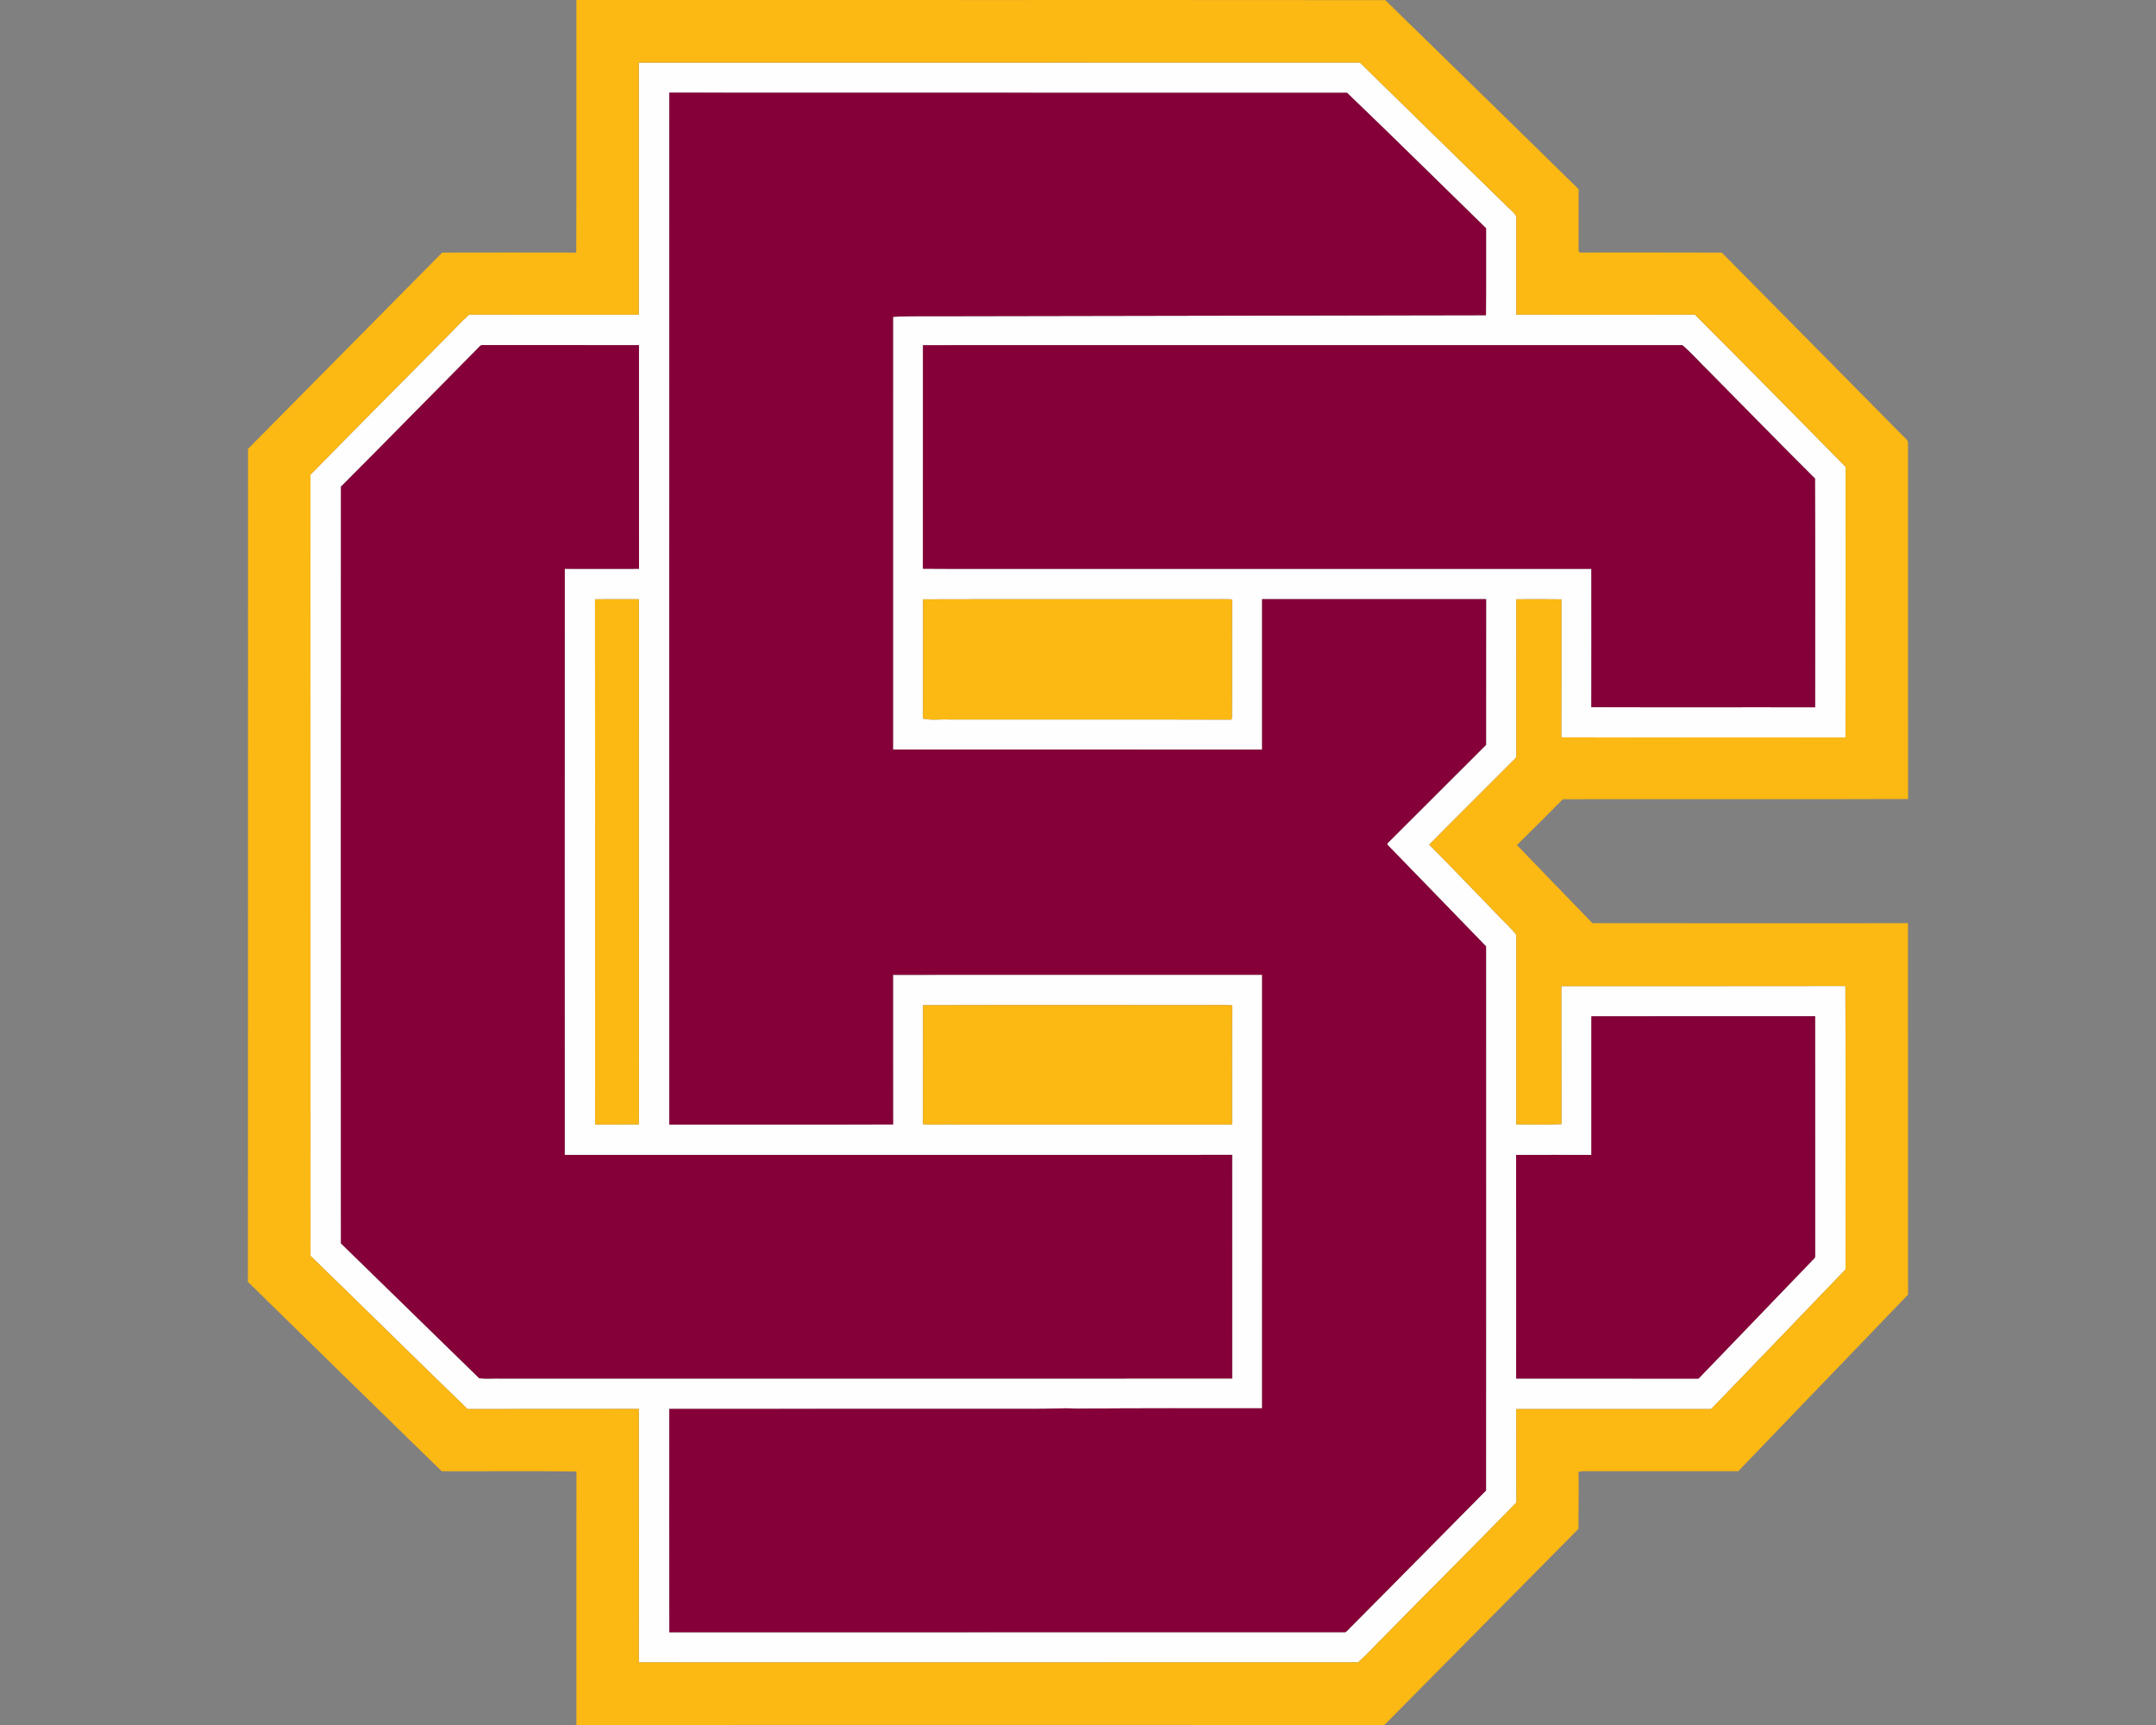
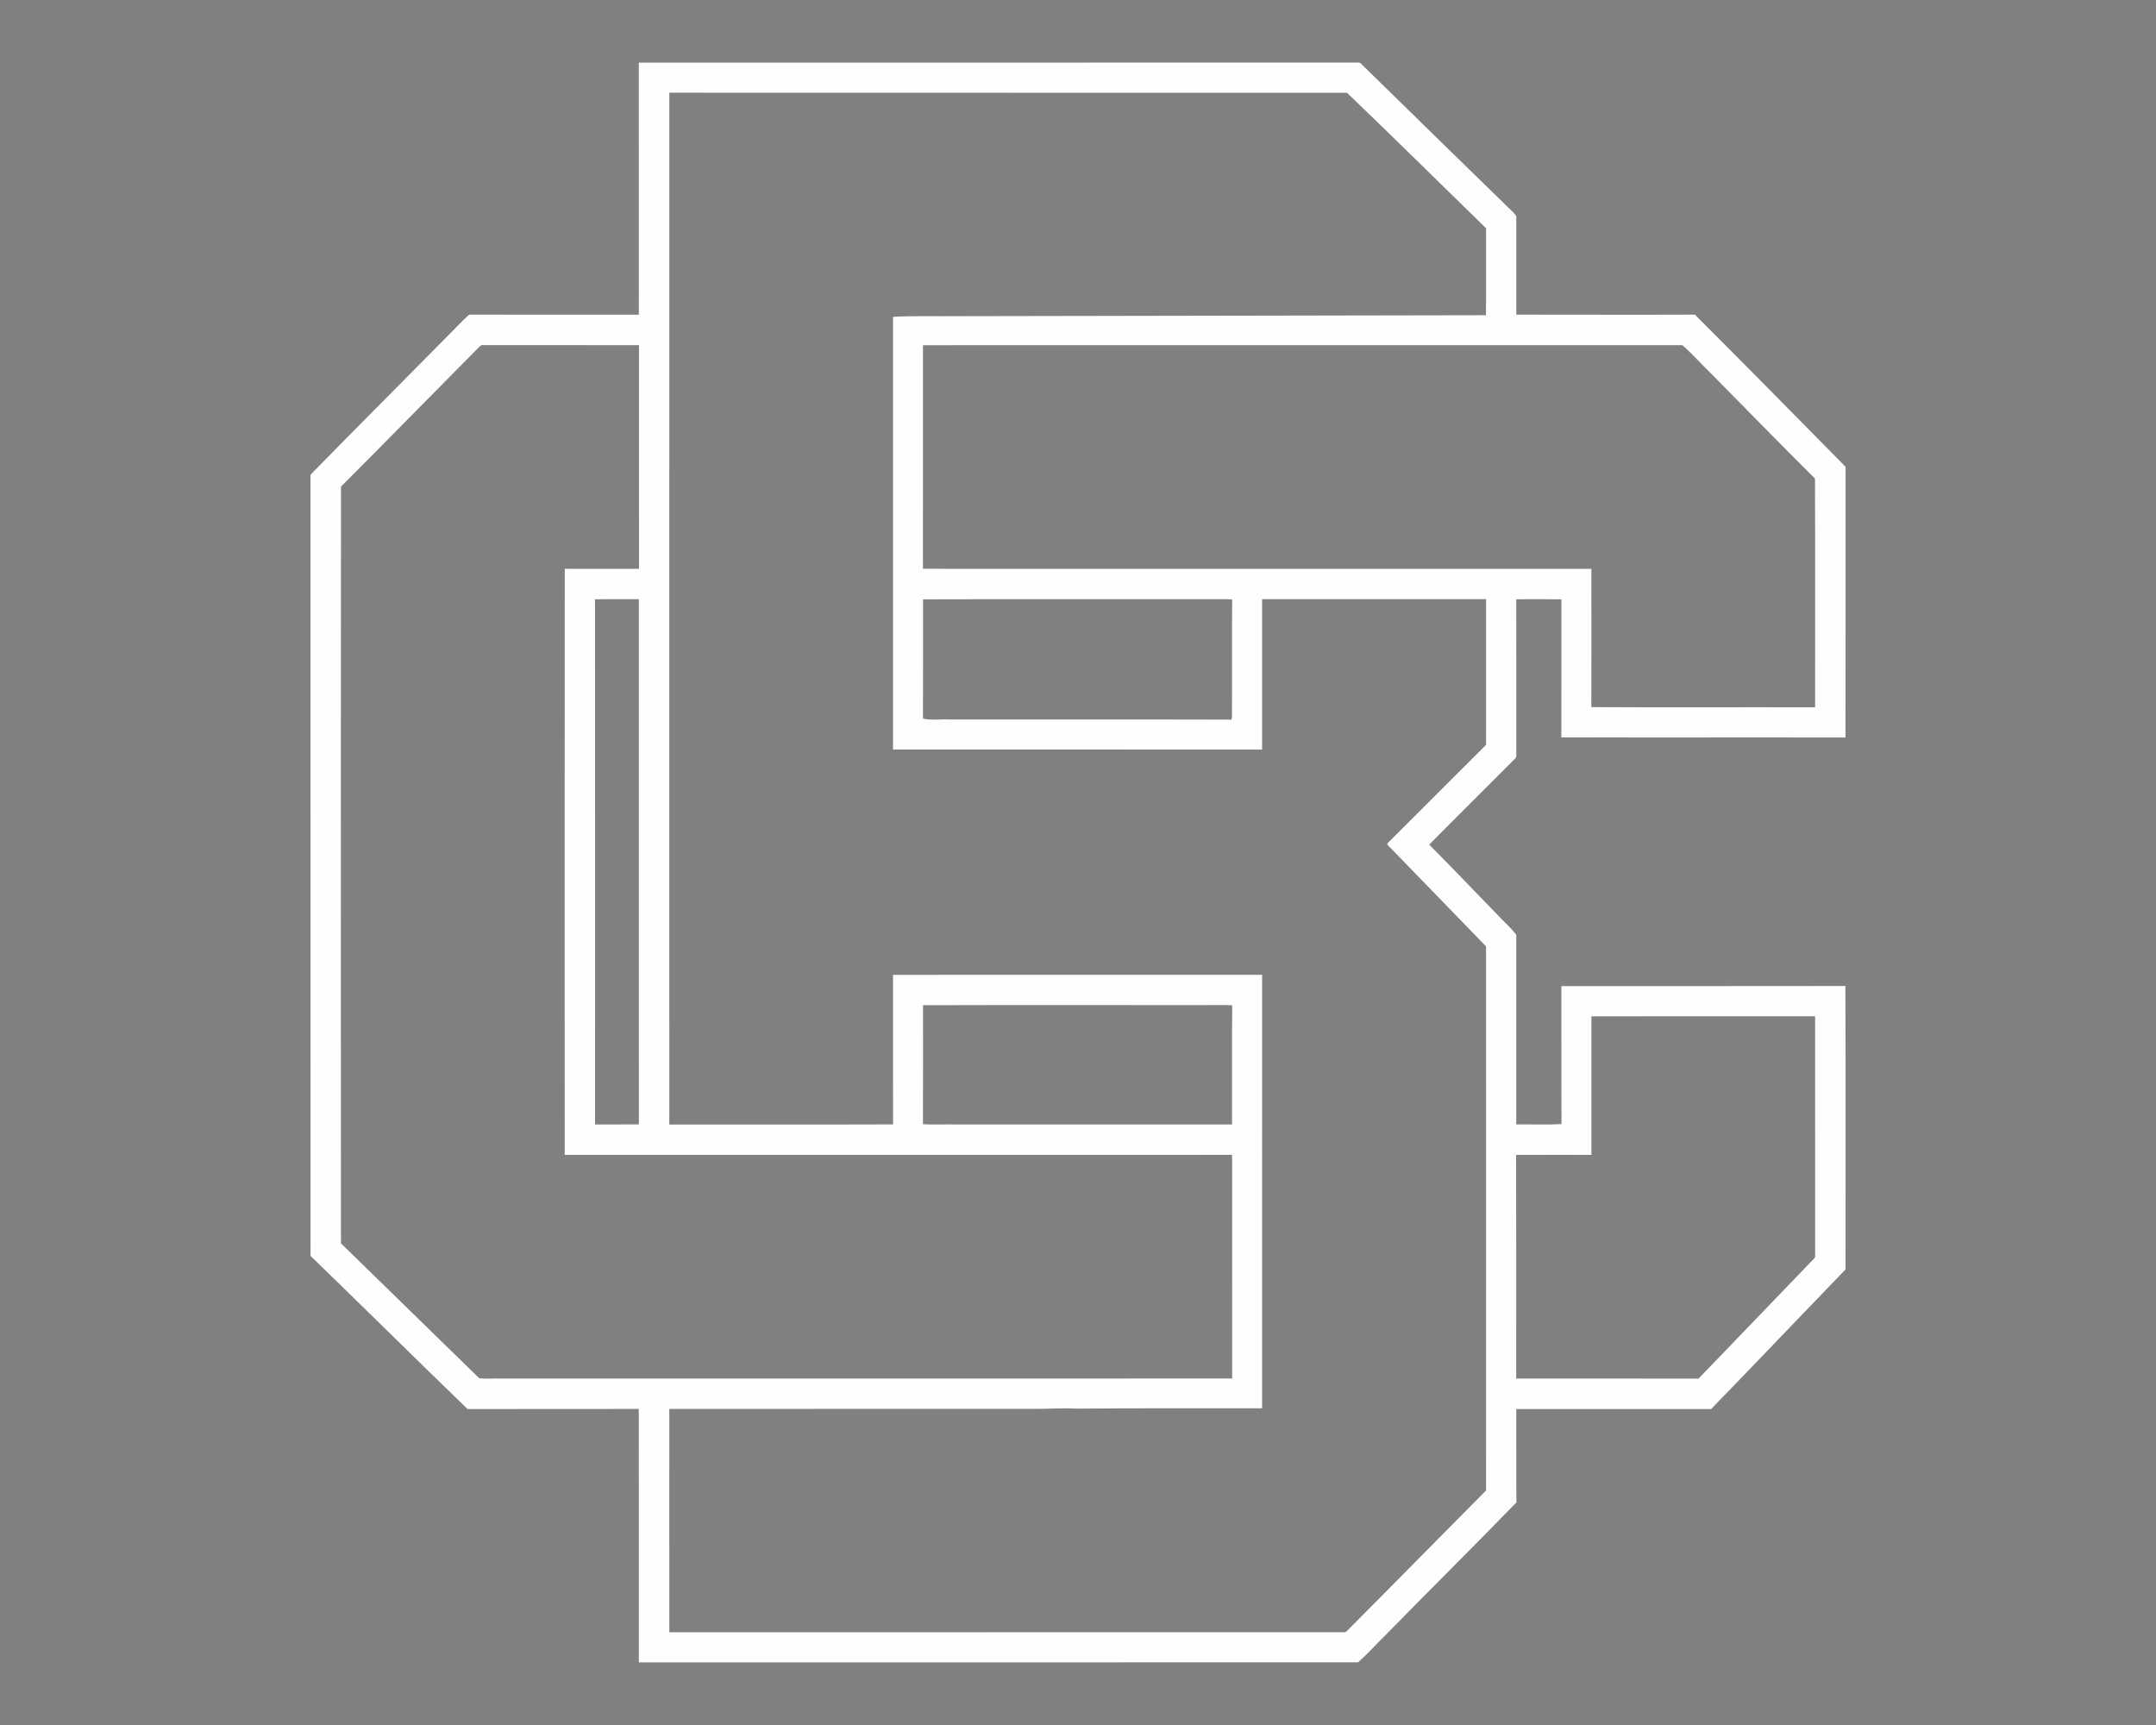
<svg xmlns="http://www.w3.org/2000/svg" xml:space="preserve" width="2000" height="1600" style="shape-rendering:geometricPrecision;text-rendering:geometricPrecision;image-rendering:optimizeQuality;fill-rule:evenodd;clip-rule:evenodd">
  <rect width="100%" height="100%" fill="#808080" stroke="none" />
  <path d="M592.6 58.09c221.42-.09 442.82.03 664.23-.06 1.92.2 4.43-.69 5.84 1.16 44.28 43.39 88.59 86.71 133.02 129.93 3.45 3.94 8.26 6.99 10.88 11.5.03 30.41 0 60.82 0 91.22 55.27-.01 110.45.24 165.68 0 46.83 46.8 93.34 93.94 139.79 141.14-.06 83.71.12 167.4-.09 251.1-87.86-.2-175.72.12-263.58-.16.15-42.67.01-85.35.07-128.02-13.98-.24-27.95-.13-41.93-.06.18 47.06 0 94.14.09 141.2-.24 2.22.77 4.99-1.21 6.66-26.49 26.62-53.22 53.01-79.59 79.73 21.16 21.2 41.75 42.95 62.66 64.38 5.9 6.5 12.8 12.25 18.09 19.22.05 58.64.05 117.28 0 175.9 13.97-.18 28 .47 41.95-.29-.19-42.66.02-85.33-.1-127.98 87.81-.1 175.64.12 263.46-.1.39 87.6.12 175.25.13 262.87-41.59 43.14-82.94 86.51-124.67 129.5-60.26-.07-120.52-.06-180.77-.01.14 28.87-.13 57.75.14 86.65-40.5 41.65-81.81 82.57-122.46 124.09-8.2 7.96-15.85 16.64-24.37 24.18-222.41.14-444.83.05-667.25.05 0-78.36.12-156.72-.06-235.06-52.94.16-105.9-.02-158.85.09-48.75-47.15-96.97-94.86-145.65-142.08-.09-241.48.05-482.95-.07-724.44 41.04-42.07 82.68-83.54 123.92-125.38 7.85-7.67 15.15-15.9 23.31-23.2 52.51.07 104.97.17 157.4.08.03-77.93.06-155.87-.01-233.81zm28.31 27.9c-.09 319.02-.02 638.04-.03 957.06 69.2-.12 138.38.15 207.58-.13-.12-46.24-.01-92.48-.06-138.72 114.13-.12 228.27-.01 342.39-.05.03 134.02.05 268.06-.01 402.08-57.45 0-114.99-.15-172.35.33-12.95-.78-25.81.36-38.78.22-112.91.05-225.84.09-338.76.03-.01 69.05-.07 138.12.03 207.18 209.02-.15 418.06.05 627.09-.08 2.33-1.44 3.9-3.83 5.92-5.62 41.67-41.8 82.97-83.95 124.58-125.81.09-168.22.03-336.44.02-504.66-30.32-31.18-60.48-62.51-90.87-93.63-1.94-1.47.59-3.07 1.57-4.12 29.82-29.67 59.48-59.52 89.31-89.19.04-45.04-.04-90.1.04-135.16-69.27-.04-138.53-.03-207.8 0 .04 46.51.04 93.03 0 139.54-114.13-.12-228.25 0-342.38-.06.02-133.78 0-267.55.02-401.34 20.26-1.06 40.61-.36 60.91-.6 163.03-.35 326.07-.59 489.12-.88.24-26.87.03-53.77.11-80.64-42.98-41.88-85.65-84.16-128.96-125.64-209.56-.15-419.12.06-628.69-.11zM442.02 324.32c-41.96 42.28-83.59 84.92-125.71 127.04-.14 233.96-.14 467.93-.02 701.9 42.85 41.58 85.38 83.5 128.23 125.08 6.75.83 13.76.07 20.6.34 225.96-.04 451.92.08 677.88-.06-.07-69.15-.01-138.31-.03-207.45-206.37.04-412.75-.03-619.12.03-.03-181.2-.12-362.41.04-543.61 22.95.08 45.91.06 68.87 0-.09-69.14-.01-138.29-.04-207.45-48.05-.01-96.08.03-144.13-.03-3.1-.72-4.57 2.57-6.57 4.21zm414.17-4.13c-.03 69.09.06 138.2-.04 207.3 36.44.33 72.9.04 109.36.15h510.71c.06 42.74.09 85.5-.02 128.24 69.17.4 138.37.01 207.57.19-.01-70.72.17-141.46-.1-212.2-32.78-32.55-65-65.67-97.51-98.5-8.58-8.3-16.53-17.46-25.51-25.21-234.82 0-469.64-.06-704.46.03zM551.95 555.83c.15 162.38.06 324.76.06 487.13 13.55-.04 27.11.08 40.66-.06-.09-162.37-.01-324.75-.03-487.12-13.56.03-27.13-.06-40.69.05zm304.3.06c-.01 36.87.06 73.74-.04 110.61 7.87 1.85 16.13.4 24.18.85 87.31.09 174.63-.16 261.94.14.13-.48.37-1.42.49-1.9.23-36.54-.13-73.1.18-109.64-5.85-.38-11.73-.08-17.58-.17-89.73.08-179.46-.15-269.17.11zm-.01 376.46c0 36.78.07 73.56-.05 110.34 6.05.57 12.15.14 18.23.27 89.49 0 178.99-.01 268.49.02.06-36.84-.21-73.7.14-110.52-8.34-.5-16.71-.08-25.04-.21-87.26.07-174.53-.15-261.77.1zm620.01 10.32c.01 42.85.03 85.68 0 128.52-23.28.01-46.56-.08-69.83.04.18 69.14.06 138.28.06 207.42 56.36.09 112.75-.06 169.11.09 35.07-36.21 69.86-72.68 104.88-108.94 1.23-1.58 3.68-2.79 3.33-5.12-.03-74.03.05-148.05-.03-222.08-69.17.1-138.35-.08-207.52.07z" style="fill:#fefefe;fill-rule:nonzero" />
-   <path d="M534.69 0c250.12.15 500.26-.11 750.37.12 59.76 58.5 119.74 116.75 179.35 175.39-.15 19.09.02 38.16-.07 57.25.3.37.9 1.09 1.19 1.46 43.9.03 87.79-.12 131.67.08 54.91 55.66 110.04 111.09 164.89 166.81 2.49 2.96 6.08 5.2 7.85 8.65.09 110.45-.12 220.91.09 331.38-106.74.36-213.51-.02-320.26.18-14.18 14.19-28.26 28.46-42.59 42.49 23.31 24.17 46.6 48.37 70.02 72.44 97.57.12 195.14.06 292.71.03.11 114.84-.03 229.68.08 344.52-52.54 54.56-105.03 109.18-157.53 163.8-45.31.03-90.62-.02-135.93.01-4.09.05-8.22-.37-12.24.54.42 17.63-.12 35.26-.03 52.92-59.99 60.67-120.05 121.29-180.08 181.93-249.82-.1-499.65-.06-749.47-.01-.03-78.38-.09-156.75.03-235.11-41.65-.63-83.37-.1-125.03-.27-59.94-58.53-119.92-117-179.74-175.67.21-257.53-.02-515.07.12-772.62 60-60.71 120.1-121.34 180.11-182.05 41.46-.11 82.92-.09 124.37 0 .26-78.09.02-156.18.12-234.27zm321.55 932.35c87.24-.25 174.51-.03 261.77-.1 8.33.13 16.7-.29 25.04.21-.35 36.82-.08 73.68-.14 110.52-89.5-.03-179-.02-268.49-.02-6.08-.13-12.18.3-18.23-.27.12-36.78.05-73.56.05-110.34zm.01-376.46c89.71-.26 179.44-.03 269.17-.11 5.85.09 11.73-.21 17.58.17-.31 36.54.05 73.1-.18 109.64-.12.48-.36 1.42-.49 1.9-87.31-.3-174.63-.05-261.94-.14-8.05-.45-16.31 1-24.18-.85.1-36.87.03-73.74.04-110.61zm-304.3-.06c13.56-.11 27.13-.02 40.69-.05.02 162.37-.06 324.75.03 487.12-13.55.14-27.11.02-40.66.06 0-162.37.09-324.75-.06-487.13zM592.6 58.09c.07 77.94.04 155.88.01 233.81-52.43.09-104.89-.01-157.4-.08-8.16 7.3-15.46 15.53-23.31 23.2-41.24 41.84-82.88 83.31-123.92 125.38.12 241.49-.02 482.96.07 724.44 48.68 47.22 96.9 94.93 145.65 142.08 52.95-.11 105.91.07 158.85-.09.18 78.34.06 156.7.06 235.06 222.42 0 444.84.09 667.25-.05 8.52-7.54 16.17-16.22 24.37-24.18 40.65-41.52 81.96-82.44 122.46-124.09-.27-28.9 0-57.78-.14-86.65 60.25-.05 120.51-.06 180.77.01 41.73-42.99 83.08-86.36 124.67-129.5-.01-87.62.26-175.27-.13-262.87-87.82.22-175.65 0-263.46.1.12 42.65-.09 85.32.1 127.98-13.95.76-27.98.11-41.95.29.05-58.62.05-117.26 0-175.9-5.29-6.97-12.19-12.72-18.09-19.22-20.91-21.43-41.5-43.18-62.66-64.38 26.37-26.72 53.1-53.11 79.59-79.73 1.98-1.67.97-4.44 1.21-6.66-.09-47.06.09-94.14-.09-141.2 13.98-.07 27.95-.18 41.93.06-.06 42.67.08 85.35-.07 128.02 87.86.28 175.72-.04 263.58.16.21-83.7.03-167.39.09-251.1-46.45-47.2-92.96-94.34-139.79-141.14-55.23.24-110.41-.01-165.68 0 0-30.4.03-60.81 0-91.22-2.62-4.51-7.43-7.56-10.88-11.5-44.43-43.22-88.74-86.54-133.02-129.93-1.41-1.85-3.92-.96-5.84-1.16-221.41.09-442.81-.03-664.23.06z" style="fill:#fcb813;fill-rule:nonzero" />
-   <path d="M620.91 85.99c209.57.17 419.13-.04 628.69.11 43.31 41.48 85.98 83.76 128.96 125.64-.08 26.87.13 53.77-.11 80.64-163.05.29-326.09.53-489.12.88-20.3.24-40.65-.46-60.91.6-.02 133.79 0 267.56-.02 401.34 114.13.06 228.25-.06 342.38.06.04-46.51.04-93.03 0-139.54 69.27-.03 138.53-.04 207.8 0-.08 45.06 0 90.12-.04 135.16-29.83 29.67-59.49 59.52-89.31 89.19-.98 1.05-3.51 2.65-1.57 4.12 30.39 31.12 60.55 62.45 90.87 93.63.01 168.22.07 336.44-.02 504.66-41.61 41.86-82.91 84.01-124.58 125.81-2.02 1.79-3.59 4.18-5.92 5.62-209.03.13-418.07-.07-627.09.08-.1-69.06-.04-138.13-.03-207.18 112.92.06 225.85.02 338.76-.03 12.97.14 25.83-1 38.78-.22 57.36-.48 114.9-.33 172.35-.33.06-134.02.04-268.06.01-402.08-114.12.04-228.26-.07-342.39.05.05 46.24-.06 92.48.06 138.72-69.2.28-138.38.01-207.58.13.01-319.02-.06-638.04.03-957.06zm855.34 856.68c69.17-.15 138.35.03 207.52-.07.08 74.03 0 148.05.03 222.08.35 2.33-2.1 3.54-3.33 5.12-35.02 36.26-69.81 72.73-104.88 108.94-56.36-.15-112.75 0-169.11-.09 0-69.14.12-138.28-.06-207.42 23.27-.12 46.55-.03 69.83-.04.03-42.84.01-85.67 0-128.52zM856.19 320.19c234.82-.09 469.64-.03 704.46-.03 8.98 7.75 16.93 16.91 25.51 25.21 32.51 32.83 64.73 65.95 97.51 98.5.27 70.74.09 141.48.1 212.2-69.2-.18-138.4.21-207.57-.19.11-42.74.08-85.5.02-128.24H965.51c-36.46-.11-72.92.18-109.36-.15.1-69.1.01-138.21.04-207.3zm-414.17 4.13c2-1.64 3.47-4.93 6.57-4.21 48.05.06 96.08.02 144.13.03.03 69.16-.05 138.31.04 207.45-22.96.06-45.92.08-68.87 0-.16 181.2-.07 362.41-.04 543.61 206.37-.06 412.75.01 619.12-.03.02 69.14-.04 138.3.03 207.45-225.96.14-451.92.02-677.88.06-6.84-.27-13.85.49-20.6-.34-42.85-41.58-85.38-83.5-128.23-125.08-.12-233.97-.12-467.94.02-701.9 42.12-42.12 83.75-84.76 125.71-127.04z" style="fill:#850038;fill-rule:nonzero" />
</svg>